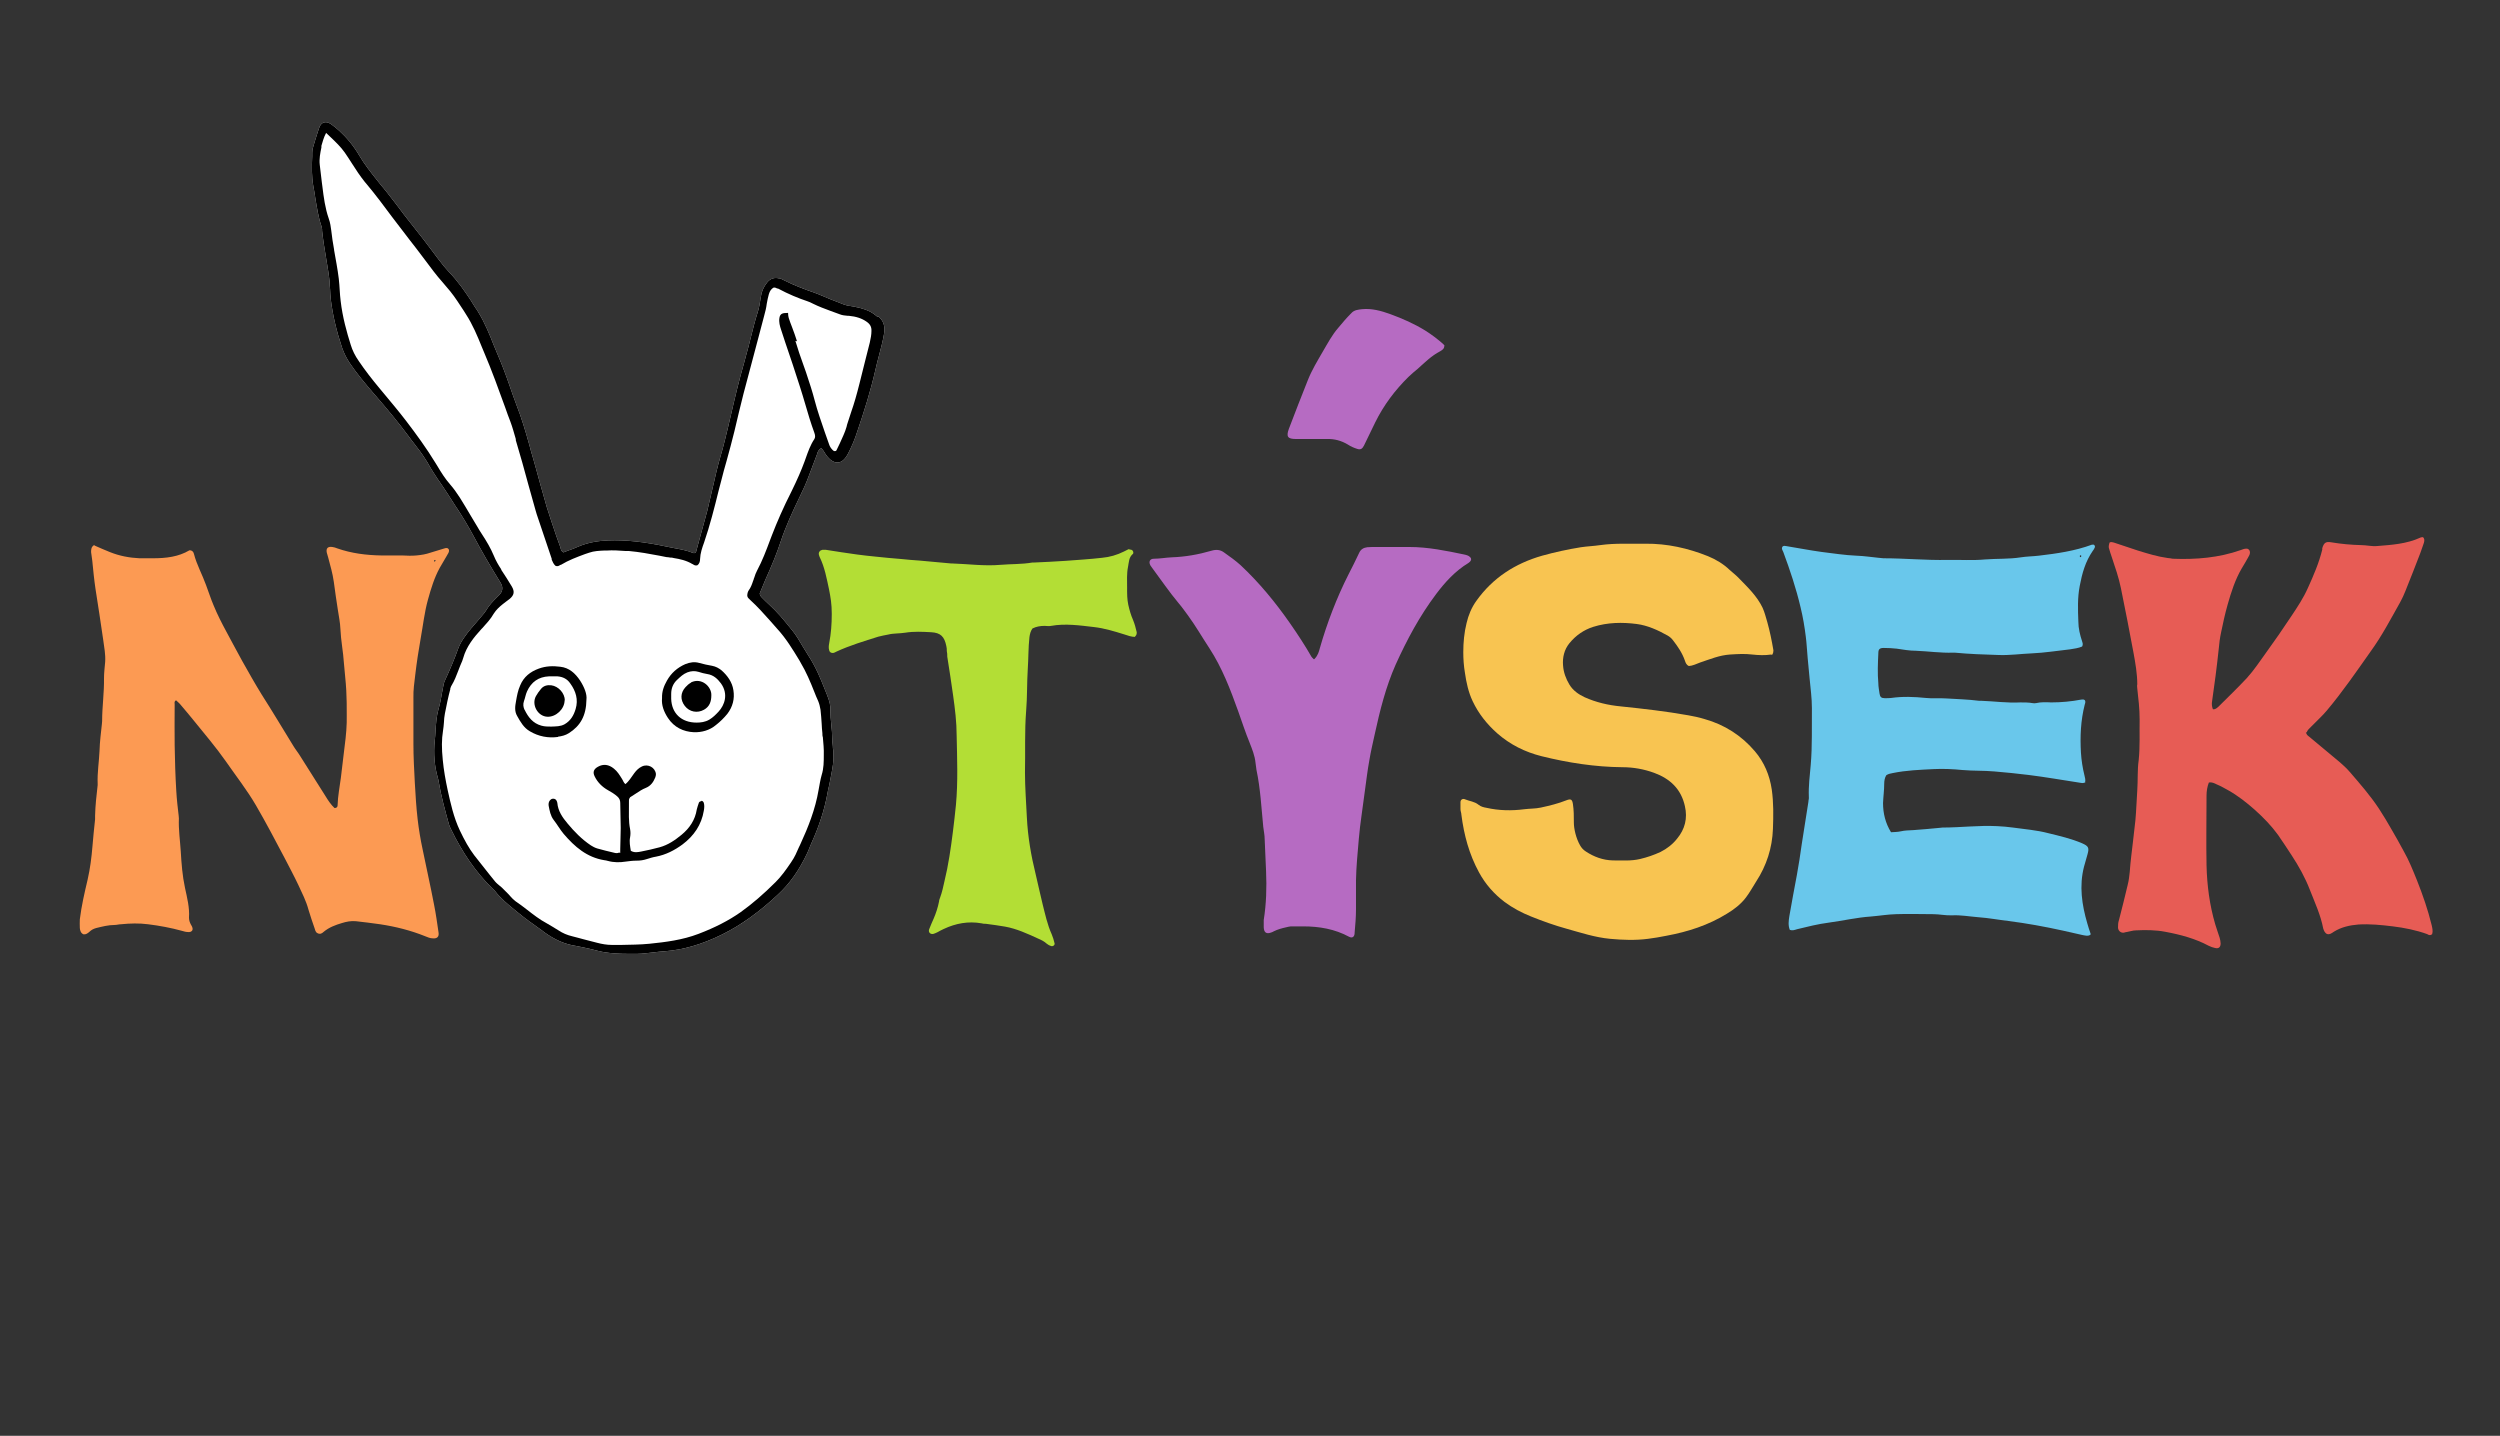
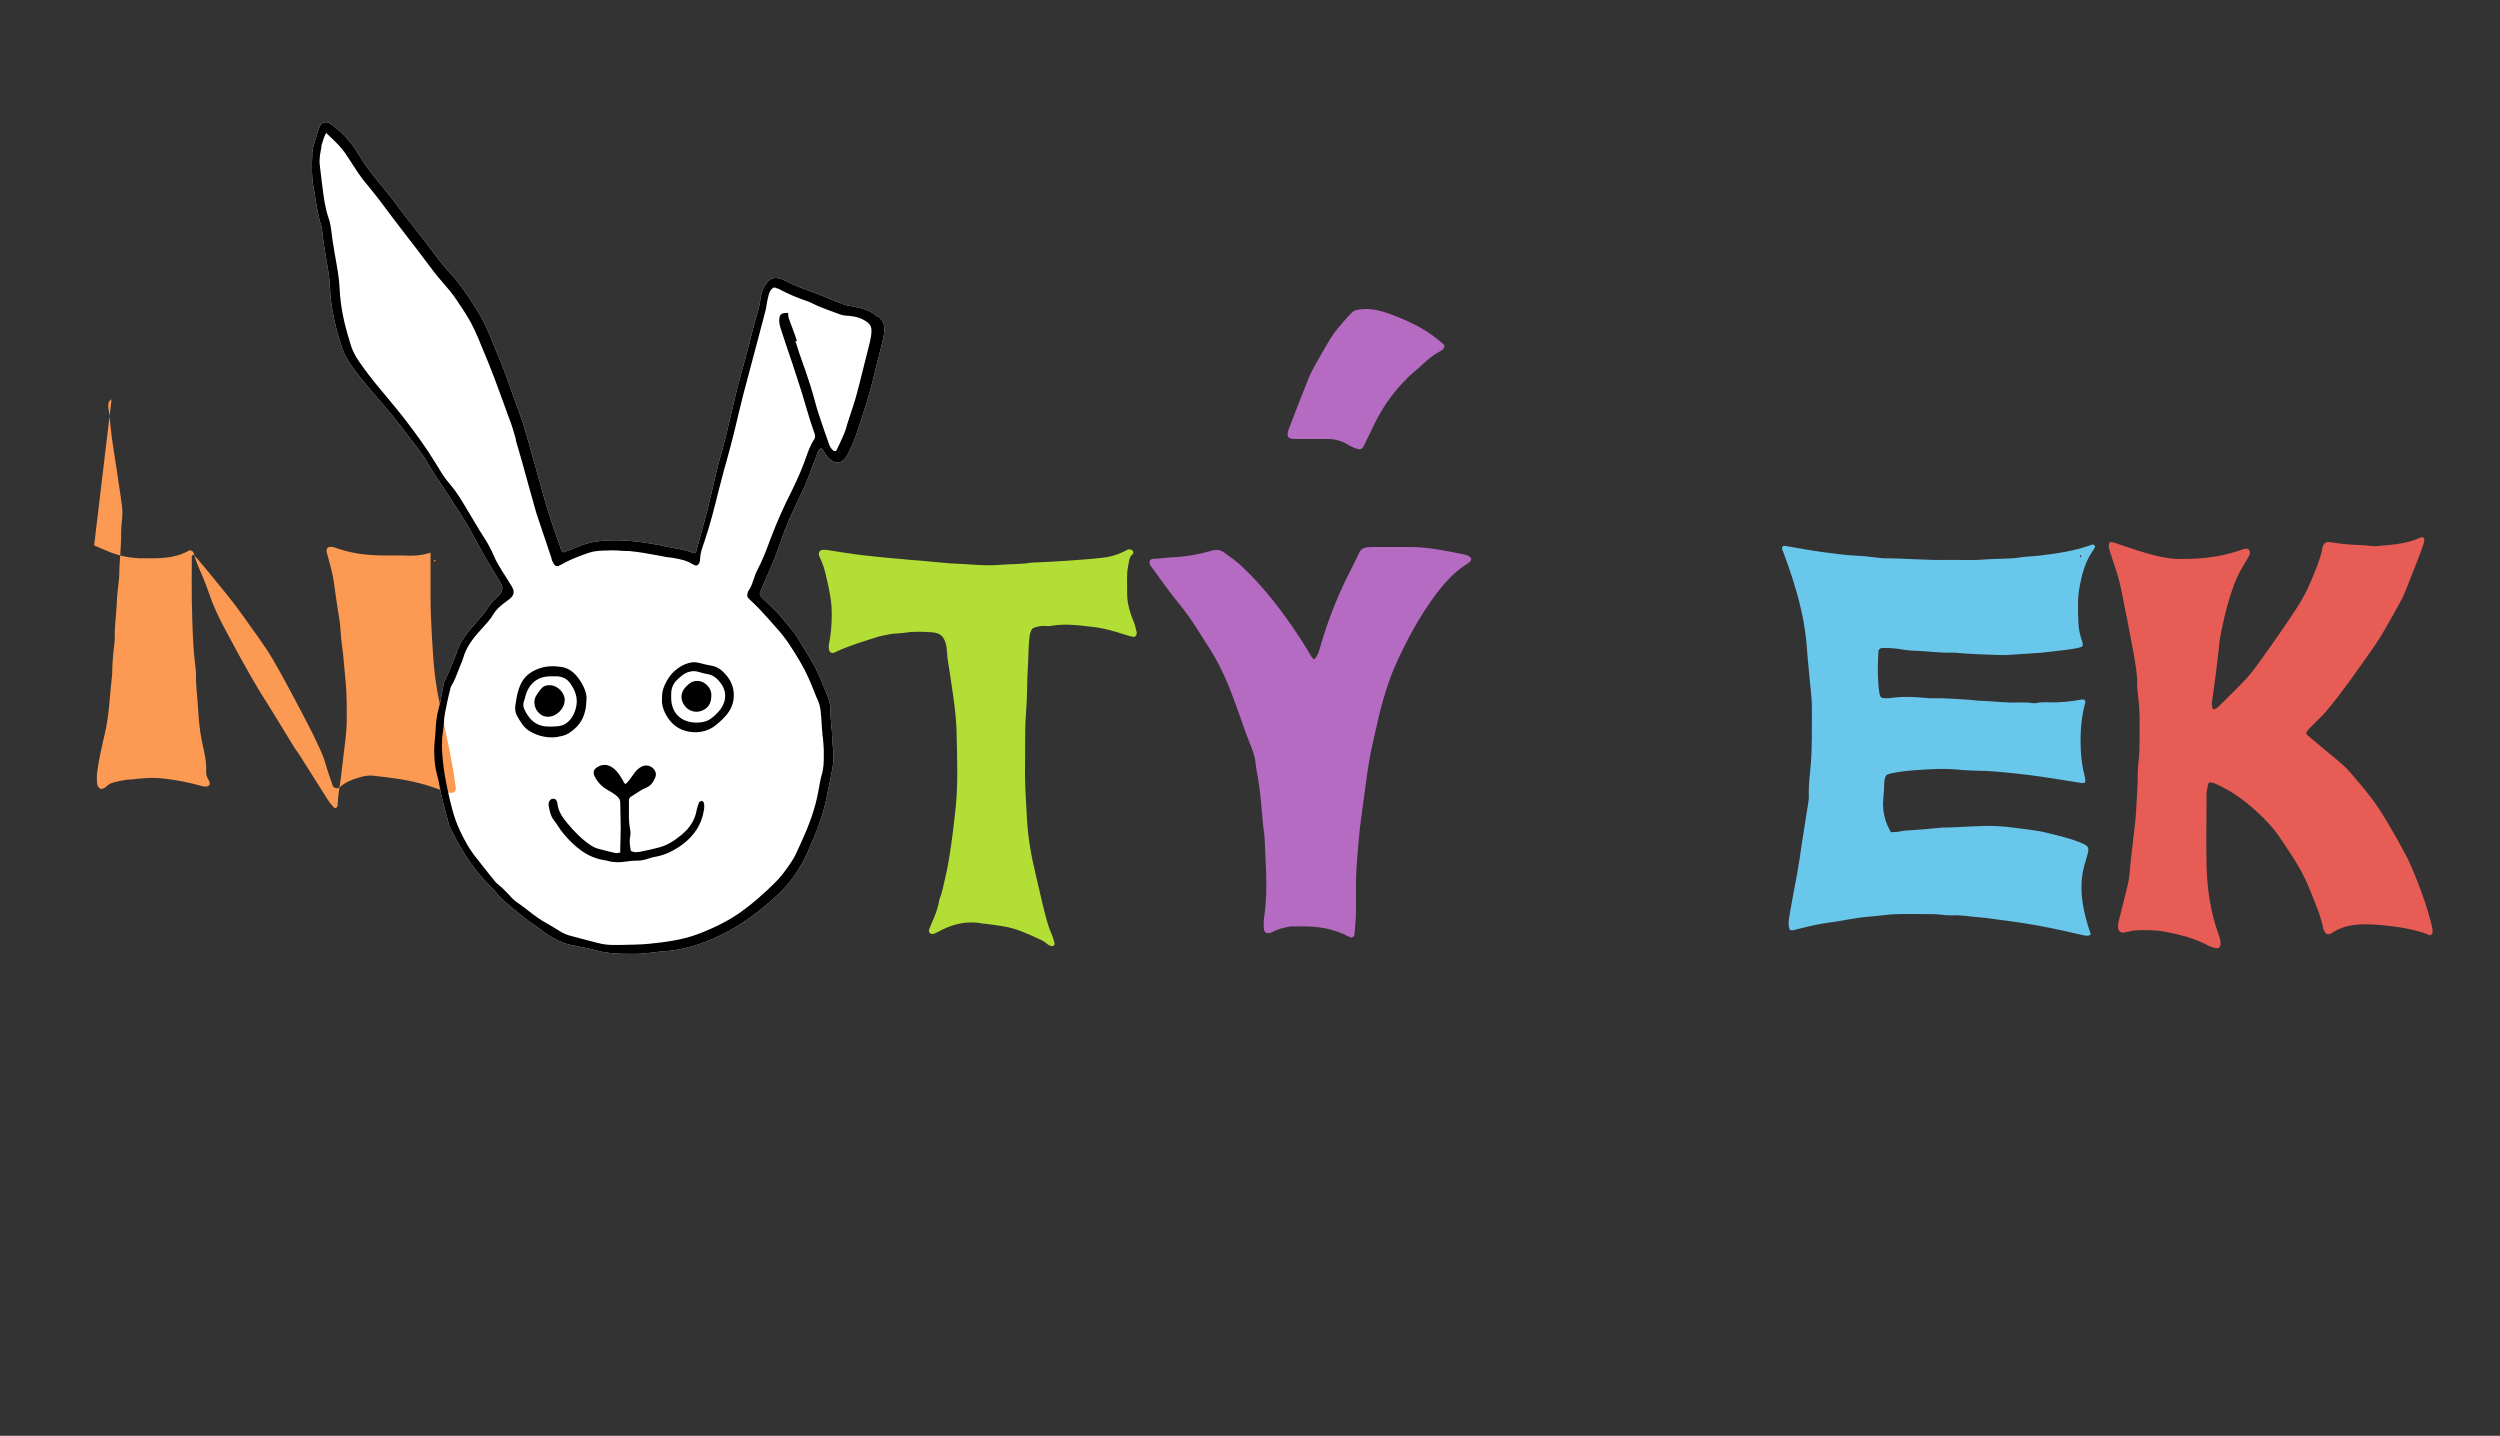
<svg xmlns="http://www.w3.org/2000/svg" id="Layer_1" data-name="Layer 1" version="1.1" viewBox="0 0 1064.9 611.6">
  <rect x="0" y="0" width="1064.9" height="611.6" fill="#333333" stroke="none" />
  <defs>
    <style> .cls-1 { fill: #f8c451; } .cls-1, .cls-2, .cls-3, .cls-4, .cls-5, .cls-6, .cls-7, .cls-8 { stroke-width: 0px; } .cls-2 { fill: #fc9a53; } .cls-3 { fill: #000; } .cls-4 { fill: #b66bc2; } .cls-5 { fill: #b3de35; } .cls-6 { fill: #e75c55; } .cls-7 { fill: #69c7eb; } .cls-8 { fill: #fff; } </style>
  </defs>
  <path class="cls-8" d="M373.7,134.9c-1-.9-1.9-1.5-2.8-2-2.8-1.5-5.9-2.1-8.9-2.6h-.4c-.7-.2-1.3-.3-1.9-.5-.9-.4-1.9-.7-2.8-1.1-1.1-.4-2.1-.8-3.1-1.2-.9-.4-1.7-.7-2.6-1.1-1.5-.6-3-1.3-4.5-1.8-4.4-1.5-8.7-3.2-12.7-5.2s-1.2-.5-1.8-.7c-2.2-.7-4.1-.1-5.5,1.7s-2.3,3.7-2.6,6c-.4,2.4-.7,4.8-1.5,7.1-1,3.1-1.8,6.4-2.6,9.5-.4,1.5-.7,2.9-1.1,4.4-.6,2.3-1.3,4.6-1.9,7-1,3.5-2,7.2-2.9,10.8-1,4.1-2,8.2-2.9,12.2-.8,3.4-1.6,6.9-2.5,10.4-.5,2.2-1.2,4.4-1.8,6.6-.6,2.1-1.2,4.3-1.7,6.4-.6,2.6-1.2,5.2-1.8,7.7-.7,3-1.4,6-2.1,9-1,3.8-2.1,7.6-3.1,11.3-.5,1.8-1,3.7-1.5,5.5h0c-.1.7-.3,1.1-.8,1.3h-.5c-2.6-1.1-5.4-1.6-8.1-2.1-1-.2-2-.4-3-.6-9.8-2.1-17.8-3-25.3-2.7-4.7.2-8.8,1-12.6,2.6-1.5.7-3.1,1.3-4.6,1.8-.6.2-1.2.5-1.8.7-.8-.4-1-1-1.2-1.7v-.2c-.6-1.7-1.2-3.3-1.8-5-1.4-4.1-2.8-8.3-4.1-12.4-1-3.5-2-7.1-3-10.6-.9-3.3-1.8-6.7-2.8-10.1-.6-1.9-1.1-3.8-1.6-5.7-1.6-5.7-3.3-11.5-5.5-17.1-1-2.7-2-5.4-2.9-8.1-.8-2.3-1.6-4.6-2.5-6.9-.7-1.9-1.5-3.8-2.3-5.7-.7-1.6-1.3-3.2-2-4.8-1.8-4.6-3.8-9.5-6.5-13.9-.4-.7-.8-1.4-1.3-2-.7-1.1-1.3-2.1-2-3.2-2.3-3.5-5.4-8.1-9.4-12.2-1.4-1.5-2.7-3.1-3.9-4.7l-.4-.5c-.8-1.1-1.6-2.1-2.4-3.2-2.6-3.5-5.3-7-8.1-10.5-2.9-3.6-5.7-7.3-8-10.4-1.3-1.7-2.6-3.4-3.9-5-.8-1-1.6-1.9-2.4-2.9l-1.2-1.5c-2.7-3.4-5.5-6.9-7.8-10.8-2.4-4.1-5.3-7.6-8.5-10.5-1-.9-2.3-2-3.6-2.9-1.1-.7-2.1-.9-3-.6-.9.3-1.6,1.1-2,2.4-.2.6-.4,1.2-.6,1.8-.4,1.2-.8,2.5-1.2,3.8,0,.3-.2.7-.3,1-.4,1.3-.8,2.5-.8,3.9v1.4c-.2,4.3-.3,8.7.5,13,.3,1.6.6,3.2.8,4.8.7,4.1,1.3,8.3,2.7,12.3.1.3.1.7.2,1.1v.6c.1.8.2,1.6.3,2.5.3,2,.5,4,.9,6,.2,1.2.4,2.5.6,3.7.5,3.1,1.1,6.3,1.4,9.6,0,1,.1,2,.2,3,0,1.4.2,2.9.3,4.4.8,6.6,2.4,13.4,4.8,20.6.8,2.3,1.9,4.5,3.3,6.6,3,4.5,6.6,8.7,10,12.7l.7.8c5.2,6,9.8,11.5,14.1,17.3.8,1.1,1.6,2.2,2.5,3.3,1.7,2.2,3.4,4.4,4.9,6.8.7,1,1.3,2.1,1.9,3.2,1,1.6,2,3.3,3.1,4.9,2.9,4.1,5.6,8.4,8.3,12.6l.3.4c2.6,4,4.8,7.7,6.9,11.6,3.4,6.4,7,12.6,11.5,19.9,1.2,1.9,1,3.7-.6,5.3l-.7.7c-1.8,1.8-3.6,3.6-4.9,5.9-.1.2-.3.4-.5.7,0,0-.1.2-.2.3-.9,1.1-1.8,2.1-2.7,3.2-1.9,2.2-4,4.5-5.7,7-1,1.4-2,3-2.7,4.9-1.5,4.2-3.3,8.5-5.6,13.5-.4.8-.6,1.6-.8,2.7-.2.9-.3,1.7-.5,2.6-.4,2.3-.8,4.7-1.5,7-.9,3.2-1.1,6.4-1.3,9.6,0,1.2-.2,2.5-.3,3.8-.6,5.7-.1,11.1,1.3,15.9.1.5.3,1,.4,1.8,1,6.1,2.7,12.1,4.3,17.9.2.6.4,1.3.8,2,5,10.3,10.7,18.5,17.4,25.1l.4.4c.4.4.8.7,1.1,1.1,2.3,3,5.2,5.4,8,7.7.5.4,1.1.9,1.6,1.3,3,2.5,6.1,4.7,9.2,6.9.8.6,1.6,1.1,2.3,1.7,4.3,3.1,8.6,5,13.2,5.7,2.4.4,4.7,1,7,1.5.9.2,1.9.5,2.8.7h.2c.7.2,1.4.4,2.2.5,3.1.5,6.4.7,10,.7h4.1c2.2,0,4.5-.4,6.7-.6,1.6-.2,3.3-.4,4.9-.5,7.9-.6,15.9-2.9,24.4-7.1,8.1-4,15.9-9.6,23.9-17.1,5-4.6,9-10.3,12.4-17.5.4-.9.8-1.7,1.1-2.6.3-.6.5-1.3.8-1.9,3.1-6.8,5.4-13.8,6.7-20.7.2-1.3.5-2.6.8-3.8.3-1.5.6-3,.9-4.6.5-2.8,1.1-5.6.9-8.5,0-.9,0-1.8-.2-2.6,0-1.3-.3-2.7-.3-4.1,0-2-.2-4.1-.4-6-.2-2-.4-4.1-.4-6.2s0-.5,0-.8v-.5c-.2-2.3-1.1-4.4-1.9-6.4s-.4-1-.6-1.5c-1.7-4.3-3.8-9.4-6.9-14.1-.8-1.3-1.6-2.6-2.4-3.9-1.4-2.4-2.8-4.8-4.6-7-1-1.3-2.2-2.6-3.2-3.9-.6-.7-1.1-1.3-1.7-2-1.5-1.7-3.1-3.3-4.7-4.8-.9-.8-1.8-1.7-2.6-2.5l-.3-.3c-.6-.6-1.1-1.1-1.2-2,.2-.6.5-1.1.7-1.7.5-1.3,1.1-2.7,1.7-4.1,2.8-6.2,4.9-11.3,6.5-16.2,2.2-6.6,5.2-13.1,8.1-19.1,1.6-3.3,2.8-5.9,3.7-8.4.8-2.1,1.6-4.2,2.4-6.3.5-1.2.9-2.5,1.4-3.7v-.2c.4-.9.7-1.7,1.7-2.2.6.5,1,1.2,1.4,1.8.2.4.5.8.7,1.1,1.6,2.2,3.3,3.3,5,3.2,1.7-.1,3.1-1.4,4.4-3.9,1.5-2.9,2.8-5.9,3.9-9.4,2.8-8.2,5.6-17,7.7-26.2.4-2,1-4,1.5-6,.8-3.1,1.7-6.3,2.2-9.5.5-3.1-.3-5.4-2.4-7.2h-.4Z" />
-   <path class="cls-2" d="M40.1,232.3c2.3,1,4.5,2,6.8,2.9,4,1.6,8.2,2.4,12.5,2.6h5.8c5.5,0,10.8-.6,15.5-3.4,1.2,0,1.7.7,1.9,1.5,1.2,4.7,3.6,8.9,5.2,13.4,1.1,2.9,2,5.8,3.2,8.6,1.6,3.9,3.5,7.6,5.5,11.3,2.2,4.2,4.5,8.3,6.7,12.4,2.7,4.8,5.4,9.6,8.3,14.3,4.6,7.2,9,14.6,13.5,21.9.9,1.5,2,2.8,2.9,4.3,3.6,5.7,7.2,11.4,10.8,17.1,1.1,1.8,2.3,3.6,3.8,5,.9,0,1.3-.5,1.3-1.1.1-4,.9-7.9,1.4-11.8.5-4.5,1.1-8.9,1.6-13.4.6-4.5,1-8.9.9-13.4,0-3.5,0-7-.2-10.4-.2-3.9-.7-7.7-1-11.6-.3-4.9-1.3-9.7-1.5-14.6-.1-2.7-.7-5.5-1.1-8.2-.6-3.9-1.2-7.9-1.7-11.8-.5-3.6-1.5-7-2.4-10.4-.2-.7-.4-1.4-.6-2.1-.4-1.9.5-2.7,2.4-2.4.7.1,1.4.3,2.1.6,6,2.1,12.3,2.9,18.7,3h8.9c2,.1,4,.2,6.1,0s4-.5,6-1.2c1.9-.6,3.9-1.2,5.9-1.8.7-.2,1.4-.4,1.9.5.3,1-.4,1.7-.8,2.5-1,1.8-2.1,3.5-3.1,5.3-2.3,4.2-3.7,8.8-5,13.5-1.5,5.4-2.1,11-3.1,16.5-.9,5.1-1.7,10.3-2.3,15.4-.4,3.3-.9,6.7-.8,10.1v19.3c0,5.6.3,11.2.6,16.8.3,5.2.6,10.4,1.2,15.5.5,4.3,1.2,8.5,2.1,12.7,1.6,7.9,3.4,15.8,4.9,23.7.8,3.9,1.3,7.8,1.9,11.8.3,1.8-.6,2.7-2.5,2.5-1.1,0-2.2-.5-3.2-.9-6.2-2.5-12.6-4.1-19.2-5.1-3.4-.5-6.9-.9-10.3-1.3-2.1-.2-4.1.2-6,.8-2.7.8-5.4,1.8-7.7,3.7-.3.3-.6.5-1,.7-.8.4-1.7,0-2.2-.5-.3-.4-.5-.9-.6-1.4-.9-2.7-1.9-5.4-2.7-8.2-1-3.8-2.8-7.2-4.4-10.7-1.8-3.8-3.8-7.5-5.7-11.2-4-7.6-8-15.2-12.3-22.6-3.8-6.5-8.5-12.5-12.8-18.7-4.2-6-9-11.6-13.6-17.3-1.8-2.2-3.6-4.4-5.5-6.6-.6-.8-1.4-1.4-2.1-2.1-.9.5-.6,1.1-.6,1.7,0,5.8-.1,11.6,0,17.5.1,6.5.3,13.1.7,19.6.2,3.5.6,6.9,1,10.3,0,.4.1.8.1,1.2-.2,4.7.5,9.4.8,14.1.3,5.2.7,10.4,1.8,15.5.9,4.2,2,8.4,1.7,12.7,0,1,.3,2,.8,2.9.4.7.9,1.4.7,2.3-.4.9-1.2,1-2.1.9-.8,0-1.6-.3-2.4-.5-4.7-1.3-9.6-2.2-14.4-2.8-3.8-.5-7.7-.4-11.6,0-.9,0-1.8.3-2.7.3-2.7,0-5.3.7-7.8,1.3-1.1.3-2.1.8-2.9,1.6-.7.6-1.4,1.2-2.5,1.1-1.2-.5-1.5-1.6-1.6-2.7-.1-1.2,0-2.5,0-3.7.7-5.7,2-11.3,3.3-16.8,1.1-4.8,1.7-9.6,2.1-14.5.3-3.8.7-7.5,1.1-11.3v-1.5c.1-4.4.6-8.7,1.1-13.1v-.6c-.2-4.7.6-9.4.8-14.1.1-3.8.6-7.5,1-11.3,0-.4.1-.8.1-1.2,0-6.1.9-12.2.8-18.3,0-2.3.3-4.7.5-7,.2-3.1-.4-6.1-.8-9.1-1-7.3-2.2-14.5-3.3-21.8-.6-4-1-8.1-1.4-12.2-.1-1.2-.4-2.4-.5-3.6,0-1.1,0-2.3,1.4-3.1v.2ZM185.5,238.9c0-.2,0-.4-.2-.4s-.3.2-.4.3c-.1.2,0,.4.2.4s.3-.2.4-.3Z" />
+   <path class="cls-2" d="M40.1,232.3c2.3,1,4.5,2,6.8,2.9,4,1.6,8.2,2.4,12.5,2.6h5.8c5.5,0,10.8-.6,15.5-3.4,1.2,0,1.7.7,1.9,1.5,1.2,4.7,3.6,8.9,5.2,13.4,1.1,2.9,2,5.8,3.2,8.6,1.6,3.9,3.5,7.6,5.5,11.3,2.2,4.2,4.5,8.3,6.7,12.4,2.7,4.8,5.4,9.6,8.3,14.3,4.6,7.2,9,14.6,13.5,21.9.9,1.5,2,2.8,2.9,4.3,3.6,5.7,7.2,11.4,10.8,17.1,1.1,1.8,2.3,3.6,3.8,5,.9,0,1.3-.5,1.3-1.1.1-4,.9-7.9,1.4-11.8.5-4.5,1.1-8.9,1.6-13.4.6-4.5,1-8.9.9-13.4,0-3.5,0-7-.2-10.4-.2-3.9-.7-7.7-1-11.6-.3-4.9-1.3-9.7-1.5-14.6-.1-2.7-.7-5.5-1.1-8.2-.6-3.9-1.2-7.9-1.7-11.8-.5-3.6-1.5-7-2.4-10.4-.2-.7-.4-1.4-.6-2.1-.4-1.9.5-2.7,2.4-2.4.7.1,1.4.3,2.1.6,6,2.1,12.3,2.9,18.7,3h8.9c2,.1,4,.2,6.1,0s4-.5,6-1.2v19.3c0,5.6.3,11.2.6,16.8.3,5.2.6,10.4,1.2,15.5.5,4.3,1.2,8.5,2.1,12.7,1.6,7.9,3.4,15.8,4.9,23.7.8,3.9,1.3,7.8,1.9,11.8.3,1.8-.6,2.7-2.5,2.5-1.1,0-2.2-.5-3.2-.9-6.2-2.5-12.6-4.1-19.2-5.1-3.4-.5-6.9-.9-10.3-1.3-2.1-.2-4.1.2-6,.8-2.7.8-5.4,1.8-7.7,3.7-.3.3-.6.5-1,.7-.8.4-1.7,0-2.2-.5-.3-.4-.5-.9-.6-1.4-.9-2.7-1.9-5.4-2.7-8.2-1-3.8-2.8-7.2-4.4-10.7-1.8-3.8-3.8-7.5-5.7-11.2-4-7.6-8-15.2-12.3-22.6-3.8-6.5-8.5-12.5-12.8-18.7-4.2-6-9-11.6-13.6-17.3-1.8-2.2-3.6-4.4-5.5-6.6-.6-.8-1.4-1.4-2.1-2.1-.9.5-.6,1.1-.6,1.7,0,5.8-.1,11.6,0,17.5.1,6.5.3,13.1.7,19.6.2,3.5.6,6.9,1,10.3,0,.4.1.8.1,1.2-.2,4.7.5,9.4.8,14.1.3,5.2.7,10.4,1.8,15.5.9,4.2,2,8.4,1.7,12.7,0,1,.3,2,.8,2.9.4.7.9,1.4.7,2.3-.4.9-1.2,1-2.1.9-.8,0-1.6-.3-2.4-.5-4.7-1.3-9.6-2.2-14.4-2.8-3.8-.5-7.7-.4-11.6,0-.9,0-1.8.3-2.7.3-2.7,0-5.3.7-7.8,1.3-1.1.3-2.1.8-2.9,1.6-.7.6-1.4,1.2-2.5,1.1-1.2-.5-1.5-1.6-1.6-2.7-.1-1.2,0-2.5,0-3.7.7-5.7,2-11.3,3.3-16.8,1.1-4.8,1.7-9.6,2.1-14.5.3-3.8.7-7.5,1.1-11.3v-1.5c.1-4.4.6-8.7,1.1-13.1v-.6c-.2-4.7.6-9.4.8-14.1.1-3.8.6-7.5,1-11.3,0-.4.1-.8.1-1.2,0-6.1.9-12.2.8-18.3,0-2.3.3-4.7.5-7,.2-3.1-.4-6.1-.8-9.1-1-7.3-2.2-14.5-3.3-21.8-.6-4-1-8.1-1.4-12.2-.1-1.2-.4-2.4-.5-3.6,0-1.1,0-2.3,1.4-3.1v.2ZM185.5,238.9c0-.2,0-.4-.2-.4s-.3.2-.4.3c-.1.2,0,.4.2.4s.3-.2.4-.3Z" />
  <path class="cls-7" d="M888.4,333.1c-.9.7-1.7.4-2.5.3-7.3-1.1-14.5-2.4-21.8-3.3-4.9-.6-9.7-1.1-14.6-1.5-4.5-.4-9-.2-13.5-.6-4.1-.4-8.2-.6-12.2-.4-5.9.3-11.8.5-17.6,1.7-.9.2-1.8.3-2.7.9-.7,1.1-.9,2.4-.9,3.7,0,2.7-.4,5.5-.5,8.2,0,4.3,1,8.5,3.4,12.4,1.4-.1,2.9-.1,4.2-.4,1.7-.4,3.4-.4,5.2-.5,3.9-.3,7.7-.6,11.6-1,.3,0,.6-.1.9-.1,7.8,0,15.5-1,23.3-.6,2.2.1,4.5.3,6.7.6,5,.7,10.2,1.1,15.1,2.4,4.9,1.2,9.7,2.3,14.4,4.3,2.7,1.2,3.1,1.9,2.3,4.7-.5,1.8-1,3.5-1.5,5.3-2.1,8.2-.9,16.2,1.4,24.1.4,1.5.9,2.9,1.4,4.4,0,0,0,.2,0,.4-1,.8-2.2.4-3.4.2-2.8-.6-5.6-1.3-8.4-1.9-7.7-1.7-15.4-3.1-23.2-4.1-4.3-.5-8.5-1.3-12.8-1.6-3.8-.3-7.5-1-11.3-.8-2.7.1-5.3-.5-7.9-.5-5.3,0-10.6-.2-15.9,0-3.6.1-7.1.7-10.7,1-6,.4-11.9,1.8-17.9,2.6-4.6.6-9,1.7-13.5,2.8-1,.3-1.9.7-3.1.3-.8-1.9-.5-4-.2-5.9,1-5.8,2.1-11.6,3.2-17.5.8-4.4,1.5-8.9,2.1-13.3.9-5.9,1.9-11.9,2.8-17.8,0-.7.3-1.4.2-2.1-.2-4.6.4-9.2.8-13.7.7-8.1.4-16.1.5-24.2,0-4.3-.6-8.5-1-12.8-.3-2.8-.5-5.7-.8-8.5-.3-3-.4-6.1-.8-9.1-.5-4.1-1.2-8.3-2.2-12.4-1.9-8.1-4.5-15.9-7.4-23.7-.3-.7-.9-1.4-.3-2.3.5-.4,1-.3,1.5-.2,5,.8,10,1.8,15.1,2.5,5,.6,9.9,1.4,14.9,1.6,3.2.1,6.3.6,9.4.9.7,0,1.4.2,2.1.2,9.1,0,18.2.9,27.3.7,5.3-.1,10.7.3,15.9-.2,5.1-.4,10.2-.1,15.3-.9,2.5-.4,5.1-.4,7.6-.7,7.7-.9,15.4-2,22.7-4.7h.8c.5.4.6.9.3,1.4-.2.5-.5.9-.8,1.3-3.1,4.5-4.5,9.5-5.5,14.8-1,5.1-.8,10.2-.6,15.3,0,2.8.7,5.7,1.6,8.4.2.7.5,1.3,0,2.2-1.6.7-3.4.9-5.2,1.2-2.7.3-5.5.7-8.2,1-2.6.3-5.3.6-7.9.7-4.8.2-9.6.9-14.4.7-6.2-.2-12.4-.4-18.6-1h-.6c-5.3.2-10.6-.6-15.9-.8-2.7,0-5.5-.5-8.2-.9-1.8-.2-3.7-.3-5.5-.3s-2.3.6-2.3,2.2c-.2,4.3-.4,8.6,0,12.9,0,1.4.3,2.8.5,4.3s.8,2,2.2,2,1.8,0,2.8-.1c4.9-.7,9.8-.5,14.7,0,2.8.3,5.7,0,8.6.2,4.7.3,9.4.4,14,1h.9c5.6.2,11.2,1,16.8.7,1.7,0,3.5,0,5.2.3.5.1,1,.1,1.5,0,2.1-.5,4.3-.4,6.4-.3,4.3,0,8.6-.4,12.8-1.2.5,0,1-.2,1.5.2.5.6.2,1.3,0,2-1.7,6.7-2,13.5-1.6,20.4.2,3.2.7,6.5,1.5,9.7.2.9.5,1.8.3,2.8h.2ZM886.1,237.3c.2,0,.4,0,.4-.2v-.5c-.3-.2-.5,0-.6.2,0,.1,0,.3.2.5Z" />
-   <path class="cls-1" d="M754.5,278.8c-2.7.4-5.4.3-8.1,0-3.2-.4-6.3-.2-9.5,0-4.5.3-8.5,2-12.7,3.4-1.6.6-3.2,1.4-4.8,1.5-1.1-.5-1.4-1.4-1.7-2.3-1.1-3.2-3-6-5.1-8.7-.6-.8-1.4-1.5-2.3-2-4.1-2.3-8.5-4.3-13.1-4.9-6.2-.8-12.4-.7-18.5,1.2-4.1,1.3-7.5,3.7-10.2,7-2.2,2.7-3,6.1-2.7,9.5.2,2.9,1.2,5.6,2.7,8.1s3.9,4.2,6.5,5.4c4.9,2.2,10.1,3.4,15.4,3.9,9.6,1,19.3,2.1,28.8,3.8,2.3.4,4.6.9,6.9,1.6,8.5,2.4,15.7,7,21.4,13.7,4,4.7,6.3,10.2,7.2,16.3.8,5.6.7,11.2.5,16.8-.3,8.1-2.7,15.6-7.2,22.5-1.4,2.2-2.7,4.6-4.3,6.7-2.2,2.9-5.1,5.1-8.1,6.9-7.9,4.9-16.6,7.7-25.8,9.4-2.6.5-5.2,1-7.8,1.3-5.4.7-10.8.5-16.2,0-6.4-.6-12.4-2.6-18.5-4.3-5.1-1.4-10.1-3.2-15.1-5.2-4-1.6-7.8-3.6-11.3-6.2-4.5-3.4-8.2-7.6-10.9-12.6-4.2-7.7-6.4-15.9-7.5-24.5,0-.8-.4-1.6-.4-2.4v-3c0-1.1,1-1.7,2-1.2,1.9.8,4,.9,5.7,2.3,1,.8,2.2,1.1,3.4,1.3,5.3,1.2,10.7,1.3,16.1.6,2.3-.3,4.7-.2,7-.7,3.7-.8,7.4-1.7,10.9-3.1,2-.8,2.5-.3,2.8,1.6.4,2.6.4,5.3.4,7.9s.9,6.6,2.6,9.6c.6,1.1,1.4,2,2.5,2.7,3.5,2.3,7.3,3.7,11.5,3.8,3.9,0,7.8.3,11.6-.6,3-.7,5.9-1.7,8.7-3,2.8-1.4,5.2-3.3,7.1-5.7,3.3-4,4.5-8.6,3.3-13.8-1.6-7.3-6.3-11.7-13.1-14.2-4.4-1.6-8.9-2.4-13.5-2.4-11.7-.1-23.2-1.9-34.5-4.7-7.1-1.8-13.3-4.9-18.8-9.7-4.4-3.9-8-8.4-10.5-13.7-1.8-3.8-2.7-7.9-3.3-12.1-.5-2.9-.7-5.9-.7-8.8,0-4.2.4-8.4,1.4-12.4.8-3.4,2.1-6.6,4.2-9.5,7-9.8,16.5-15.9,28-19.2,5.4-1.5,10.9-2.7,16.5-3.6,2.7-.4,5.5-.5,8.2-.9,6.4-.9,12.9-.5,19.3-.6,9.2-.1,18.1,1.9,26.6,5.3,3.4,1.4,6.6,3.3,9.3,5.9,1.3,1.2,2.7,2.2,3.9,3.5,3.8,3.9,7.7,7.6,10.1,12.6.9,2,1.4,4.1,2,6.1,1.1,3.9,1.9,7.9,2.6,12,0,.5,0,1-.5,1.9h-.4Z" />
  <path class="cls-6" d="M982.2,311.8c.2,1,.7,1.5,1.3,1.9,4.4,3.7,8.8,7.3,13.2,11,1.5,1.3,2.9,2.6,4.2,4.1,4.3,5,8.7,10,12.4,15.6,1.9,2.9,3.7,5.9,5.4,8.9,1.8,3,3.4,6,5.1,9.1,2.3,4,4,8.3,5.7,12.5,2.5,6.3,4.7,12.6,6.3,19.2.3,1.3.6,2.6.2,3.8-.8.7-1.5.4-2.1,0-4.7-1.7-9.7-2.7-14.6-3.3-4.9-.6-9.8-1.1-14.7-.8-3.7.3-7.3,1.1-10.5,3.1-.4.3-.9.6-1.3.8-1.1.5-2,.2-2.6-.8-.2-.4-.5-.9-.6-1.4-1.1-5.8-3.6-11.1-5.7-16.5-2-5.2-4.7-10-7.7-14.6-1.9-2.9-3.8-5.8-5.8-8.7-2.9-4-6.3-7.5-10-10.8-3.5-3.1-7.2-6-11.3-8.3-1.6-.9-3.2-1.8-4.9-2.5-1-.5-2-1-3.3-.8-.7,1.8-1,3.7-1,5.6,0,9.9-.2,19.8,0,29.7.2,8.5,1.3,16.9,3.7,25.1.6,2,1.3,3.9,1.9,5.8.2.8.4,1.6.4,2.4,0,1.6-.9,2.3-2.4,1.9-.9-.2-1.8-.5-2.6-.9-5.8-3.1-12.1-4.8-18.6-6-4.2-.8-8.3-.8-12.5-.6-1.3,0-2.6.5-3.9.7-.5,0-1,.3-1.5.3-1.2,0-2.1-.9-2.2-2.1,0-1.1,0-2.2.4-3.3,1.3-4.9,2.5-9.9,3.7-14.9.5-1.9.7-3.8.9-5.7.3-4.4.9-8.7,1.4-13.1.3-2.9.7-5.9,1-8.8.4-4.3.5-8.6.8-12.8.3-4.3,0-8.6.6-12.8.6-5.8.3-11.6.4-17.4,0-4.4-.5-8.7-1-13.1,0-.6-.2-1.2,0-1.8,0-4.5-.8-9-1.6-13.4-1.7-9.2-3.5-18.4-5.4-27.7-.9-4.4-2.4-8.7-3.8-12.9-.5-1.4-.9-2.7-1.3-4.1q-.2-.8.3-2.3c.6-.4,1.2-.1,1.8,0,3.4,1.1,6.8,2.3,10.2,3.4,4.2,1.3,8.4,2.6,12.8,3.2.7,0,1.4.2,2.1.3,9.9.4,19.6-.4,29-3.7.8-.3,1.5-.6,2.4-.6s1.5.7,1.5,1.6-.4,1.4-.7,2c-.9,1.6-1.8,3.2-2.8,4.8-2.8,4.8-4.5,10.1-6,15.4-1.1,3.9-2,7.9-2.8,11.9-.5,2.3-.8,4.6-1,7-.8,7.6-1.8,15.2-2.9,22.8-.1.8,0,1.8.4,2.9,1,.2,1.7-.5,2.4-1.1,4-4,8.2-8,12.1-12.2,3-3.3,5.5-7.1,8.1-10.7,3.7-5.1,7.3-10.3,10.8-15.6,2.6-3.9,5.2-7.8,7.1-12.1,2.4-5.3,4.7-10.6,6.1-16.3,0-.2,0-.4,0-.6.7-2.3,1.5-2.9,3.8-2.5,4.2.7,8.5,1.1,12.8,1.2,2.2,0,4.5.6,6.7.4,6.3-.5,12.6-.9,18.5-3.6.3-.2.8-.1,1.1-.2.8.8.6,1.6.4,2.4-.5,1.5-1,2.9-1.5,4.3-2.1,5.4-4.2,10.9-6.4,16.3-.6,1.6-1.4,3.2-2.2,4.7-4,7.1-7.8,14.4-12.6,21-6,8.5-11.9,17.1-18.6,25.1-2,2.4-4.4,4.5-6.6,6.8-.8.8-1.7,1.5-2.1,2.7l-.3-.4Z" />
  <path class="cls-4" d="M559.9,280.7c1.5-1.5,1.9-3.1,2.3-4.6,3.1-10.8,7.1-21.3,12.2-31.4,1.5-3,3.1-6,4.5-9.1.7-1.6,1.9-2.3,3.5-2.5.7,0,1.4-.1,2.1-.1h15.9c7.9,0,15.6,1.6,23.3,3.2.9.2,1.8.4,2.5,1.1.6.5.6,1.3,0,1.9-.2.2-.4.4-.7.6-5.6,3.4-9.9,8.1-13.8,13.3-7,9.3-12.4,19.4-17.2,30-4.2,9.5-6.7,19.5-8.9,29.6-.8,3.7-1.7,7.4-2.3,11.1-.8,4.3-1.3,8.7-1.9,13-.5,3.4-.9,6.9-1.4,10.3s-.9,6.9-1.2,10.3c-.5,5.9-1.1,11.8-1.2,17.7,0,4.1,0,8.2,0,12.3,0,3.4-.3,6.7-.6,10.1v.3c-.2,1.4-1.1,1.9-2.4,1.2-6.1-3.3-12.7-4.4-19.5-4.4s-4.9-.1-7.3.4c-1.8.4-3.6.9-5.2,1.7-.4.2-.7.4-1.1.5-2.1.8-3.1,0-3.2-2.2v-3.1c1.1-6.9,1.3-13.8,1-20.7-.2-4.6-.4-9.2-.6-13.8,0-1.7-.4-3.4-.6-5.2-.8-8.1-1.2-16.3-2.9-24.3-.2-1-.2-2-.4-3-.3-3-1.4-5.7-2.5-8.5-1.8-4.4-3.3-9-4.9-13.5-3.3-9.2-6.8-18.4-12.2-26.7-3.1-4.7-5.9-9.6-9.2-14.1-1.3-1.7-2.5-3.5-3.9-5.1-4.1-4.9-7.6-10.1-11.4-15.2-.2-.3-.5-.7-.7-1-.8-1.5-.2-2.8,1.5-2.8,2.6,0,5.1-.5,7.6-.6,5.8-.2,11.4-1.2,16.9-2.8,2-.6,3.8-.5,5.5.8,2.4,1.7,4.8,3.4,7,5.4,7.9,7.4,14.8,15.8,21,24.7,3.2,4.6,6.3,9.3,9.1,14.2.2.3.5.6,1,1.1h.2Z" />
  <path class="cls-5" d="M483.6,271.3c-1.7,0-3.3-.6-4.8-1.1-4.2-1.3-8.4-2.6-12.8-3.1-6.1-.7-12.2-1.6-18.3-.5-.9.2-1.8,0-2.8,0-1.8,0-3.5.3-5.1,1.1-.8,1.1-1.1,2.3-1.3,3.7-.5,4.5-.4,9-.7,13.4-.4,6-.2,12.1-.7,18-.7,8.8-.3,17.6-.5,26.3,0,6.3.5,12.6.8,19,.4,8.3,1.8,16.4,3.8,24.5,1,4.2,1.9,8.4,2.9,12.5,1.1,4.3,2,8.7,3.9,12.9.5,1.2.9,2.5,1.2,3.8.2.7-.6,1.4-1.4,1.2-.7-.2-1.3-.5-1.9-1-1.1-1-2.3-1.6-3.7-2.2-4.6-2.1-9.1-4.2-14.1-5.1-2.7-.5-5.4-.8-8.2-1.2-.6,0-1.2,0-1.8-.2-5.6-1-11,0-16.1,2.4-.9.4-1.8.9-2.7,1.4-.6.3-1.1.5-1.7.7-1.3.3-2.3-.7-1.8-2,.6-1.5,1.2-3,1.9-4.5,1-2.3,1.8-4.8,2.3-7.3,0-.6.3-1.2.5-1.8.8-2.2,1.3-4.5,1.8-6.8,1.7-6.9,2.7-14,3.6-21.1.5-3.8.9-7.7,1.3-11.5.9-9.8.5-19.6.3-29.4,0-5.7-.7-11.4-1.5-17.1-.8-5.6-1.6-11.1-2.5-16.6,0-.8,0-1.6-.2-2.4,0-.7,0-1.4-.2-2.1-.8-4-2.4-5.7-6.5-5.9-3.7-.2-7.3-.4-11,.2-2.4.4-4.9.2-7.3.8-1.4.3-2.8.5-4.2.9-6,1.9-12.1,3.7-17.9,6.4-.4.2-.7.4-1.1.5-.9.2-1.7-.2-1.9-1.1-.3-1-.2-2,0-3,.8-4.1,1.1-8.3,1.1-12.5s-.5-7.1-1.2-10.6c-1-4.6-1.8-9.2-3.9-13.5-.2-.4-.3-.8-.4-1.2-.2-1,.5-1.8,1.5-2h1.5c4.4.7,8.9,1.4,13.3,2,2.6.4,5.3.6,7.9.9,3.6.4,7.1.7,10.7,1,2.7.3,5.5.5,8.2.7,4.4.4,8.7.8,13.1,1.2h.3c6.9.2,13.9,1.2,20.8.6,4.6-.4,9.2-.2,13.7-1h.9c4.4-.2,8.8-.4,13.1-.7,5.2-.4,10.4-.7,15.6-1.3,3.3-.3,6.4-1.2,9.4-2.7s1.6-.9,2.6-.8c.5,0,1,.2,1.2.7.2.4.2.9,0,1.1-1.8,1.5-1.7,3.5-2.1,5.5-.6,2.9-.4,5.9-.4,8.9s0,4.9.5,7.3c.5,2.2,1.1,4.4,2,6.4.7,1.7,1.2,3.5,1.6,5.3,0,.6,0,1.2-.7,1.8v.2Z" />
  <path class="cls-4" d="M615.2,147.4c0,1.2-.9,1.7-1.7,2.2-3.7,1.9-6.6,4.8-9.6,7.5-1.3,1.1-2.7,2.2-3.9,3.4-5.8,5.7-10.6,12.1-14.2,19.4-1.6,3.3-3.2,6.6-4.8,9.9-.7,1.4-1.5,1.9-2.9,1.4-1.3-.4-2.7-1-3.9-1.8-2.8-1.7-5.8-2.5-9-2.4h-13.2c-3.5,0-4.2-1-3-4.3,2.7-7,5.3-13.9,8.1-20.8,1.7-4.3,4.1-8.2,6.4-12.2,2-3.4,3.9-7,6.5-10,1.8-2.2,3.7-4.4,5.7-6.4,1.2-1.3,2.9-1.4,4.5-1.6,4.2-.4,8.1.7,12,2.1,5.2,1.9,10.2,4.1,14.9,7,2.7,1.7,5.2,3.6,7.6,5.7.3.3.5.6.7.9h-.2Z" />
  <path class="cls-3" d="M373.7,134.9c-1-.9-1.9-1.5-2.8-2-2.8-1.5-5.9-2.1-8.9-2.6h-.4c-.7-.2-1.3-.3-1.9-.5-.9-.4-1.9-.7-2.8-1.1-1.1-.4-2.1-.8-3.1-1.2-.9-.4-1.7-.7-2.6-1.1-1.5-.6-3-1.3-4.5-1.8-4.4-1.5-8.7-3.2-12.7-5.2s-1.2-.5-1.8-.7c-2.2-.7-4.1-.1-5.5,1.7s-2.3,3.7-2.6,6c-.4,2.4-.7,4.8-1.5,7.1-1,3.1-1.8,6.4-2.6,9.5-.4,1.5-.7,2.9-1.1,4.4-.6,2.3-1.3,4.6-1.9,7-1,3.5-2,7.2-2.9,10.8-1,4.1-2,8.2-2.9,12.2-.8,3.4-1.6,6.9-2.5,10.4-.5,2.2-1.2,4.4-1.8,6.6-.6,2.1-1.2,4.3-1.7,6.4-.6,2.6-1.2,5.2-1.8,7.7-.7,3-1.4,6-2.1,9-1,3.8-2.1,7.6-3.1,11.3-.5,1.8-1,3.7-1.5,5.5h0c-.1.7-.3,1.1-.8,1.3h-.5c-2.6-1.1-5.4-1.6-8.1-2.1-1-.2-2-.4-3-.6-9.8-2.1-17.8-3-25.3-2.7-4.7.2-8.8,1-12.6,2.6-1.5.7-3.1,1.3-4.6,1.8-.6.2-1.2.5-1.8.7-.8-.4-1-1-1.2-1.7v-.2c-.6-1.7-1.2-3.3-1.8-5-1.4-4.1-2.8-8.3-4.1-12.4-1-3.5-2-7.1-3-10.6-.9-3.3-1.8-6.7-2.8-10.1-.6-1.9-1.1-3.8-1.6-5.7-1.6-5.7-3.3-11.5-5.5-17.1-1-2.7-2-5.4-2.9-8.1-.8-2.3-1.6-4.6-2.5-6.9-.7-1.9-1.5-3.8-2.3-5.7-.7-1.6-1.3-3.2-2-4.8-1.8-4.6-3.8-9.5-6.5-13.9-.4-.7-.8-1.4-1.3-2-.7-1.1-1.3-2.1-2-3.2-2.3-3.5-5.4-8.1-9.4-12.2-1.4-1.5-2.7-3.1-3.9-4.7l-.4-.5c-.8-1.1-1.6-2.1-2.4-3.2-2.6-3.5-5.3-7-8.1-10.5-2.9-3.6-5.7-7.3-8-10.4-1.3-1.7-2.6-3.4-3.9-5-.8-1-1.6-1.9-2.4-2.9l-1.2-1.5c-2.7-3.4-5.5-6.9-7.8-10.8-2.4-4.1-5.3-7.6-8.5-10.5-1-.9-2.3-2-3.6-2.9-1.1-.7-2.1-.9-3-.6-.9.3-1.6,1.1-2,2.4-.2.6-.4,1.2-.6,1.8-.4,1.2-.8,2.5-1.2,3.8,0,.3-.2.7-.3,1-.4,1.3-.8,2.5-.8,3.9v1.4c-.2,4.3-.3,8.7.5,13,.3,1.6.6,3.2.8,4.8.7,4.1,1.3,8.3,2.7,12.3.1.3.1.7.2,1.1v.6c.1.8.2,1.6.3,2.5.3,2,.5,4,.9,6,.2,1.2.4,2.5.6,3.7.5,3.1,1.1,6.3,1.4,9.6,0,1,.1,2,.2,3,0,1.4.2,2.9.3,4.4.8,6.6,2.4,13.4,4.8,20.6.8,2.3,1.9,4.5,3.3,6.6,3,4.5,6.6,8.7,10,12.7l.7.8c5.2,6,9.8,11.5,14.1,17.3.8,1.1,1.6,2.2,2.5,3.3,1.7,2.2,3.4,4.4,4.9,6.8.7,1,1.3,2.1,1.9,3.2,1,1.6,2,3.3,3.1,4.9,2.9,4.1,5.6,8.4,8.3,12.6l.3.4c2.6,4,4.8,7.7,6.9,11.6,3.4,6.4,7,12.6,11.5,19.9,1.2,1.9,1,3.7-.6,5.3l-.7.7c-1.8,1.8-3.6,3.6-4.9,5.9-.1.2-.3.4-.5.7,0,0-.1.2-.2.3-.9,1.1-1.8,2.1-2.7,3.2-1.9,2.2-4,4.5-5.7,7-1,1.4-2,3-2.7,4.9-1.5,4.2-3.3,8.5-5.6,13.5-.4.8-.6,1.6-.8,2.7-.2.9-.3,1.7-.5,2.6-.4,2.3-.8,4.7-1.5,7-.9,3.2-1.1,6.4-1.3,9.6,0,1.2-.2,2.5-.3,3.8-.6,5.7-.1,11.1,1.3,15.9.1.5.3,1,.4,1.8,1,6.1,2.7,12.1,4.3,17.9.2.6.4,1.3.8,2,5,10.3,10.7,18.5,17.4,25.1l.4.4c.4.4.8.7,1.1,1.1,2.3,3,5.2,5.4,8,7.7.5.4,1.1.9,1.6,1.3,3,2.5,6.1,4.7,9.2,6.9.8.6,1.6,1.1,2.3,1.7,4.3,3.1,8.6,5,13.2,5.7,2.4.4,4.7,1,7,1.5.9.2,1.9.5,2.8.7h.2c.7.2,1.4.4,2.2.5,3.1.5,6.4.7,10,.7h4.1c2.2,0,4.5-.4,6.7-.6,1.6-.2,3.3-.4,4.9-.5,7.9-.6,15.9-2.9,24.4-7.1,8.1-4,15.9-9.6,23.9-17.1,5-4.6,9-10.3,12.4-17.5.4-.9.8-1.7,1.1-2.6.3-.6.5-1.3.8-1.9,3.1-6.8,5.4-13.8,6.7-20.7.2-1.3.5-2.6.8-3.8.3-1.5.6-3,.9-4.6.5-2.8,1.1-5.6.9-8.5,0-.9,0-1.8-.2-2.6,0-1.3-.3-2.7-.3-4.1,0-2-.2-4.1-.4-6-.2-2-.4-4.1-.4-6.2s0-.5,0-.8v-.5c-.2-2.3-1.1-4.4-1.9-6.4s-.4-1-.6-1.5c-1.7-4.3-3.8-9.4-6.9-14.1-.8-1.3-1.6-2.6-2.4-3.9-1.4-2.4-2.8-4.8-4.6-7-1-1.3-2.2-2.6-3.2-3.9-.6-.7-1.1-1.3-1.7-2-1.5-1.7-3.1-3.3-4.7-4.8-.9-.8-1.8-1.7-2.6-2.5l-.3-.3c-.6-.6-1.1-1.1-1.2-2,.2-.6.5-1.1.7-1.7.5-1.3,1.1-2.7,1.7-4.1,2.8-6.2,4.9-11.3,6.5-16.2,2.2-6.6,5.2-13.1,8.1-19.1,1.6-3.3,2.8-5.9,3.7-8.4.8-2.1,1.6-4.2,2.4-6.3.5-1.2.9-2.5,1.4-3.7v-.2c.4-.9.7-1.7,1.7-2.2.6.5,1,1.2,1.4,1.8.2.4.5.8.7,1.1,1.6,2.2,3.3,3.3,5,3.2,1.7-.1,3.1-1.4,4.4-3.9,1.5-2.9,2.8-5.9,3.9-9.4,2.8-8.2,5.6-17,7.7-26.2.4-2,1-4,1.5-6,.8-3.1,1.7-6.3,2.2-9.5.5-3.1-.3-5.4-2.4-7.2h-.4ZM339.5,145.4c-.6-2-1.4-4.1-2.1-6-.3-.7-.5-1.4-.8-2.1-.5-1.3-.9-2.5-.9-3.7v-.3h-.3c-1.9,0-3.1.2-3.4,2.1-.3,1.8.2,3.5.7,5,.6,1.8,1.2,3.7,1.8,5.5,2.1,6.1,4.2,12.4,6.2,18.7.8,2.4,1.5,4.9,2.2,7.2,1.2,4.2,2.5,8.5,4,12.6.4,1.1.4,1.9,0,2.6-1.7,2.5-2.7,5.4-3.7,8.2-.2.5-.3.9-.5,1.4-1.4,3.8-3.1,7.7-5.5,12.6-3.6,7.1-6.2,13.1-8.4,18.8l-.8,2.1c-1.6,4.3-3.3,8.8-5.5,12.9-.5.9-.9,2-1.2,3l-.2.5c0,.3-.2.6-.3.9-.5,1.5-1,2.9-1.9,4.1-.4.6-.6,1.4-.6,2.3.1.8.7,1.2,1.1,1.6l.2.2c3.1,2.8,5.9,6,8.6,9,1,1.1,1.9,2.2,2.9,3.3,3.7,4,6.6,8.8,9.4,13.4l.5.9c2.4,4,4.2,8.3,5.9,12.6.5,1.3,1,2.5,1.6,3.8.5,1.2.8,2.5,1,3.7.2,2,.4,4,.5,6,0,1.3.2,2.7.3,4,0,.6,0,1.2.2,1.7.2,2.5.5,5.1.4,7.7,0,2.6,0,5.6-.9,8.4-.6,2.1-.9,4.2-1.3,6.3-1.4,8.4-4.6,16.3-7.6,22.8-.3.6-.5,1.2-.8,1.7-.9,2.1-1.8,4.2-3.2,6.2l-.4.6c-1.9,2.8-3.9,5.6-6.3,8-5.2,5.2-10.1,9.4-15,12.9-5,3.5-10.8,6.5-17.9,9.2-6.8,2.6-14,3.5-20.9,4.2-4,.4-8.1.4-12,.5h-3.9c-2.2,0-4.4-.4-6.3-.9s-3.9-1-5.8-1.5c-1.6-.4-3.2-.9-4.9-1.3-2.1-.5-4-1.3-5.8-2.5-1.8-1.1-3.4-2.1-5-3-3-1.6-5.7-3.7-8.4-5.8-1.6-1.2-3.2-2.5-4.9-3.6-.8-.6-1.5-1.3-2.2-2.1-.3-.3-.5-.6-.8-.9l-1.1-1.1c-1.1-1.2-2.3-2.3-3.6-3.3-.4-.3-.7-.7-1-1-.8-1-1.7-2.1-2.5-3.1-2.1-2.6-4.3-5.4-6.4-8.1-2.2-2.9-4.1-6.3-6.1-10.5-2.7-5.7-4-11.8-5.2-17.2-.9-4.2-1.7-8.6-2.1-12.9-.5-4.9-.5-8.8.1-12.4.2-1.2.3-2.4.4-3.6,0-1.2.2-2.5.4-3.7.7-3.6,1.4-7.1,2.3-10.4v-.3c.2-.5.3-1,.6-1.4,1.2-2,2-4.1,2.8-6.2.5-1.4,1.1-2.8,1.7-4.2h0c.2-.5.3-.8.4-1.2,1.4-5,4.6-8.9,7.8-12.4l.4-.4c1.7-1.9,3.5-3.8,4.8-6.1,1-1.6,2.4-2.9,3.9-4.1.4-.3.9-.7,1.3-1,.5-.4,1.1-.8,1.6-1.2,1.9-1.6,2.2-3.1.9-5.3-1.4-2.4-3-4.8-4.5-7.1v-.2c-1.2-1.8-2.3-3.7-3.2-5.9-1.3-3.1-3-6-5.1-9.2-.7-1-1.3-2.1-1.9-3.1l-.6-1c-.7-1.2-1.4-2.3-2.1-3.5-1.5-2.6-3.1-5.2-4.7-7.8-1.4-2.2-2.8-4.1-4.2-5.7-2.1-2.4-3.8-5.1-5.4-7.8l-.8-1.3c-3.9-6.4-8.3-12.4-12.5-17.9-3.2-4.2-6.7-8.3-10-12.3l-1-1.2c-3.6-4.3-6.6-8.2-9.1-11.9-1.7-2.4-2.8-4.7-3.5-7-1.7-5.4-3.5-11.8-4.3-18.7-.2-1.5-.3-3.1-.4-4.6-.1-1.6-.2-3.2-.4-4.9-.5-4.1-1.3-8.2-2-12.2v-.2c-.5-2.7-.9-5.4-1.2-8.1-.2-1.4-.4-3.3-1.1-5.2-1.5-4.3-2.1-8.8-2.7-13.7l-.2-1.5c-.3-2.5-.6-5.1-.9-7.6s.2-5,.7-7.4v-.7c.5-1.6.9-3.4,2-5.5.6.6,1.3,1.2,1.9,1.8,2.2,2.1,4.3,4.1,6,6.5,1.1,1.5,2.1,3.2,3.1,4.7,1.7,2.7,3.5,5.4,5.5,7.9l.6.7c2,2.4,4,4.9,5.9,7.4,1.7,2.2,3.4,4.5,5.1,6.8,2.4,3.2,5,6.6,7.5,9.8,1.9,2.4,3.8,4.9,5.6,7.3,1.5,2,3.1,4.1,4.6,6.1,1.2,1.6,2.5,3.1,3.8,4.6,1.1,1.3,2.2,2.6,3.3,3.9,2.1,2.6,3.9,5.5,5.7,8.2l1,1.6c2.8,4.3,4.8,9.1,6.7,13.8.3.8.7,1.6,1,2.4,3.3,7.7,6.2,15.8,9,23.5.7,2,1.4,4,2.2,6,.9,2.4,1.6,5,2.3,7.4v.5c1.9,6.4,3.7,12.7,5.4,19.1,1,3.6,2,7.1,3,10.7.2.6.3,1.1.5,1.7l6.4,19v.4c.4.9.8,1.9,1.6,2.6h0c.9.4,1.5,0,2.1-.4h.2c3.3-2,6.8-3.3,10.3-4.6.6-.2,1.2-.4,1.8-.6,2-.7,4.2-.8,6.3-.9h1.1c2.7-.2,5.4,0,8.1.2h1.4c4.4.4,8.8,1.2,13,2,1,.2,2,.4,3,.6.5,0,1.1.1,1.6.2.5,0,1,0,1.5.2,2.5.4,5.4,1,8,2.6h.1c.5.4,1.1.7,1.9.5h0c1-.7,1.2-1.8,1.2-2.7.1-2.5.9-4.8,1.7-7,2.5-7.3,4.4-14.8,6.2-22.1.4-1.4.7-2.8,1.1-4.2.7-2.9,1.5-5.7,2.3-8.5,1.1-4.1,2.3-8.3,3.3-12.5,1.2-5.1,2.5-10.6,3.9-16.1,2.1-8,4.3-16.2,6.4-24.1l2.4-9.1c.5-1.8.9-3.4,1.1-5.1.2-1.4.6-2.9.9-4.1.4-1.4,1.1-2.3,2-2.8.6-.1,1.1.1,1.6.4h.3c4.5,2.4,8.6,4.1,12.5,5.4.7.2,1.5.6,2.5,1.1,2.4,1.2,4.9,2.1,7.3,3,1.3.5,2.7,1,4.1,1.5,1,.4,2.1.5,3.2.6h.5c3.2.3,5.6,1.1,7.6,2.5,1.6,1.1,2.2,2.3,2.1,4.1,0,1.3-.3,3.1-.7,4.8-.7,2.8-1.4,5.6-2.1,8.3-.8,3.1-1.5,6.1-2.3,9.2-1.2,4.8-2.3,8.6-3.5,12-.5,1.5-1,3.1-1.5,4.6-.2.6-.4,1.2-.5,1.8-.7,2.5-1.9,4.8-2.9,7.1-.4.9-.9,1.8-1.3,2.7,0,.2-.3.4-.4.5h0c-.7.2-1-.1-1.4-.5-.7-.7-1.2-1.5-1.5-2.5-.6-1.7-1.2-3.4-1.8-5.1-1.5-4.4-3.1-8.9-4.3-13.5-.9-3.5-2.1-7.2-3.7-12-.4-1-.7-2.1-1.1-3.1-1.2-3.3-2.4-6.8-3.4-10.2l.9.2Z" />
  <path class="cls-3" d="M298.7,341.3c-.4,0-.8.2-1,.6-.3,1-.7,1.9-.9,2.9-.7,4.5-3.1,8-6.5,10.8-2.8,2.3-5.7,4.3-9.3,5.3-2.6.7-5.2,1.3-7.8,1.8-1.5.3-3,.6-4.5-.3-.3-1.9-.7-3.8-.3-5.8.2-1.1.2-2.3,0-3.4-.7-3.4-.5-6.9-.5-10.4s0-2,.5-3.2c1.4-.9,2.9-1.9,4.5-2.9.7-.4,1.4-.8,2.2-1.1,2-.8,3.2-2.4,4-4.4.2-.5.3-1,.3-1.5-.3-2.8-3.4-4.5-6-3.2-1.3.6-2.3,1.6-3.2,2.8-1.2,1.6-2.2,3.4-3.8,4.7-.8-.6-1-1.6-1.5-2.3-1-1.6-1.9-3.1-3.4-4.3-2.2-1.8-4.5-2.1-6.8-.8-1.8,1-2.3,2.3-1.4,4.1,1.2,2.5,3.2,4.5,5.7,5.9,1.4.8,2.8,1.6,4,2.7.8.7,1.2,1.6,1.2,2.7,0,3.6.2,7.1.2,10.7s-.2,5.9-.2,8.9,0,1.2-.6,1.6c-.7.3-1.4.2-2.1,0-2.4-.6-4.8-1.1-7.1-1.8-1-.3-1.9-.8-2.7-1.3-3.9-2.6-7.1-5.9-10-9.4-2.1-2.5-4-5.2-4.3-8.7,0-.3-.2-.6-.3-.9-.3-.6-.8-.9-1.5-.9s-1.1.4-1.5.9c-.4.6-.5,1.3-.4,2.1.4,2.1.8,4.3,2.1,6,1.5,1.9,2.7,4.1,4.3,6,4.7,5.5,9.9,10,17.3,11.2.5,0,1,.2,1.5.3,2.5.7,5.1.7,7.6.3,1.5-.2,3-.4,4.6-.4s3-.2,4.5-.7c1.3-.4,2.5-.8,3.8-1,4.2-.8,7.9-2.7,11.3-5.2,4.8-3.6,8.1-8.3,9.1-14.4.2-1.1.3-2.2,0-3.3-.2-.5-.5-.9-1.1-.9v.2Z" />
  <path class="cls-3" d="M237.7,313.8c1.6-.2,3.2-.6,4.6-1.5,4.9-3.1,7.4-7.4,7.5-14.3.3-2.3-.9-5.3-2.7-8.1-2-3-4.6-5.5-8.5-5.9-3.1-.4-6.1-.3-9.1.8-3.6,1.3-6.4,3.5-7.9,7.1-1,2.2-1.4,4.5-1.8,6.8-.4,2.1-.7,4.3.5,6.3,1.4,2.5,2.8,5,5.4,6.5,3.7,2.2,7.8,3,12.1,2.4h-.1ZM223.5,302.5c-.6-1.2-.8-2.5-.3-3.9.5-1.3.7-2.8,1.3-4.1,1.8-4,4.9-6.2,9.3-6.4h3.7c2.3.2,4.1,1.1,5.4,3,2.4,3.3,3.5,6.9,2.3,10.9-.8,2.7-2.1,5-4.7,6.5-1.8,1-3.7.9-5.7,1-1.4,0-2.8,0-4.2-.4-3.6-1-5.6-3.6-7.1-6.7h0Z" />
  <path class="cls-3" d="M307.4,285.6c-1.2-1-2.5-1.7-4.1-2-1.8-.3-3.6-.7-5.4-1.2-2.1-.6-4-.3-6,.5-3.4,1.5-6,3.8-7.8,7-1.3,2.3-2.2,4.6-2.1,7.5-.3,3,.8,5.8,2.5,8.4,2.6,4,6.6,5.9,11.1,6.1,3.3.1,6.7-.8,9.4-3.1,1.8-1.4,3.4-3,4.8-4.7,2.3-3,3.2-6.4,2.6-10.1-.5-3.4-2.5-6.2-5.1-8.5h.1ZM306.1,303.1c-1.2,1.3-2.4,2.5-3.9,3.4-1.8,1.1-3.8,1.3-5.5,1.3-6.5,0-10.6-4-10.8-10.1v-2.1c0-2.4.8-4.4,2.5-6,1.4-1.3,2.6-2.5,4.4-3.2,1.6-.6,3.2-.7,4.8-.2,1.2.4,2.4.7,3.6.9,2.7.4,4.4,2,5.9,4,3.3,4.6,1.5,9.3-1,12h0Z" />
  <path class="cls-3" d="M240.6,298.4c0-3.1-2.7-6.1-5.8-6.5-1.7-.2-3.3.2-4.4,1.6-.8,1-1.5,1.9-2.1,3-2,3.6.7,8.6,4.8,8.8,3.7.2,7.4-3.3,7.4-7h.1Z" />
  <path class="cls-3" d="M294.3,290.8c-.9.5-1.7,1.2-2.3,1.9-2.2,2.4-2.3,5.4-.3,8s5.4,3.2,8.2,1.6c2.3-1.3,3.1-3.4,3.1-6.1.2-3.6-4.1-7.8-8.7-5.5h0Z" />
</svg>